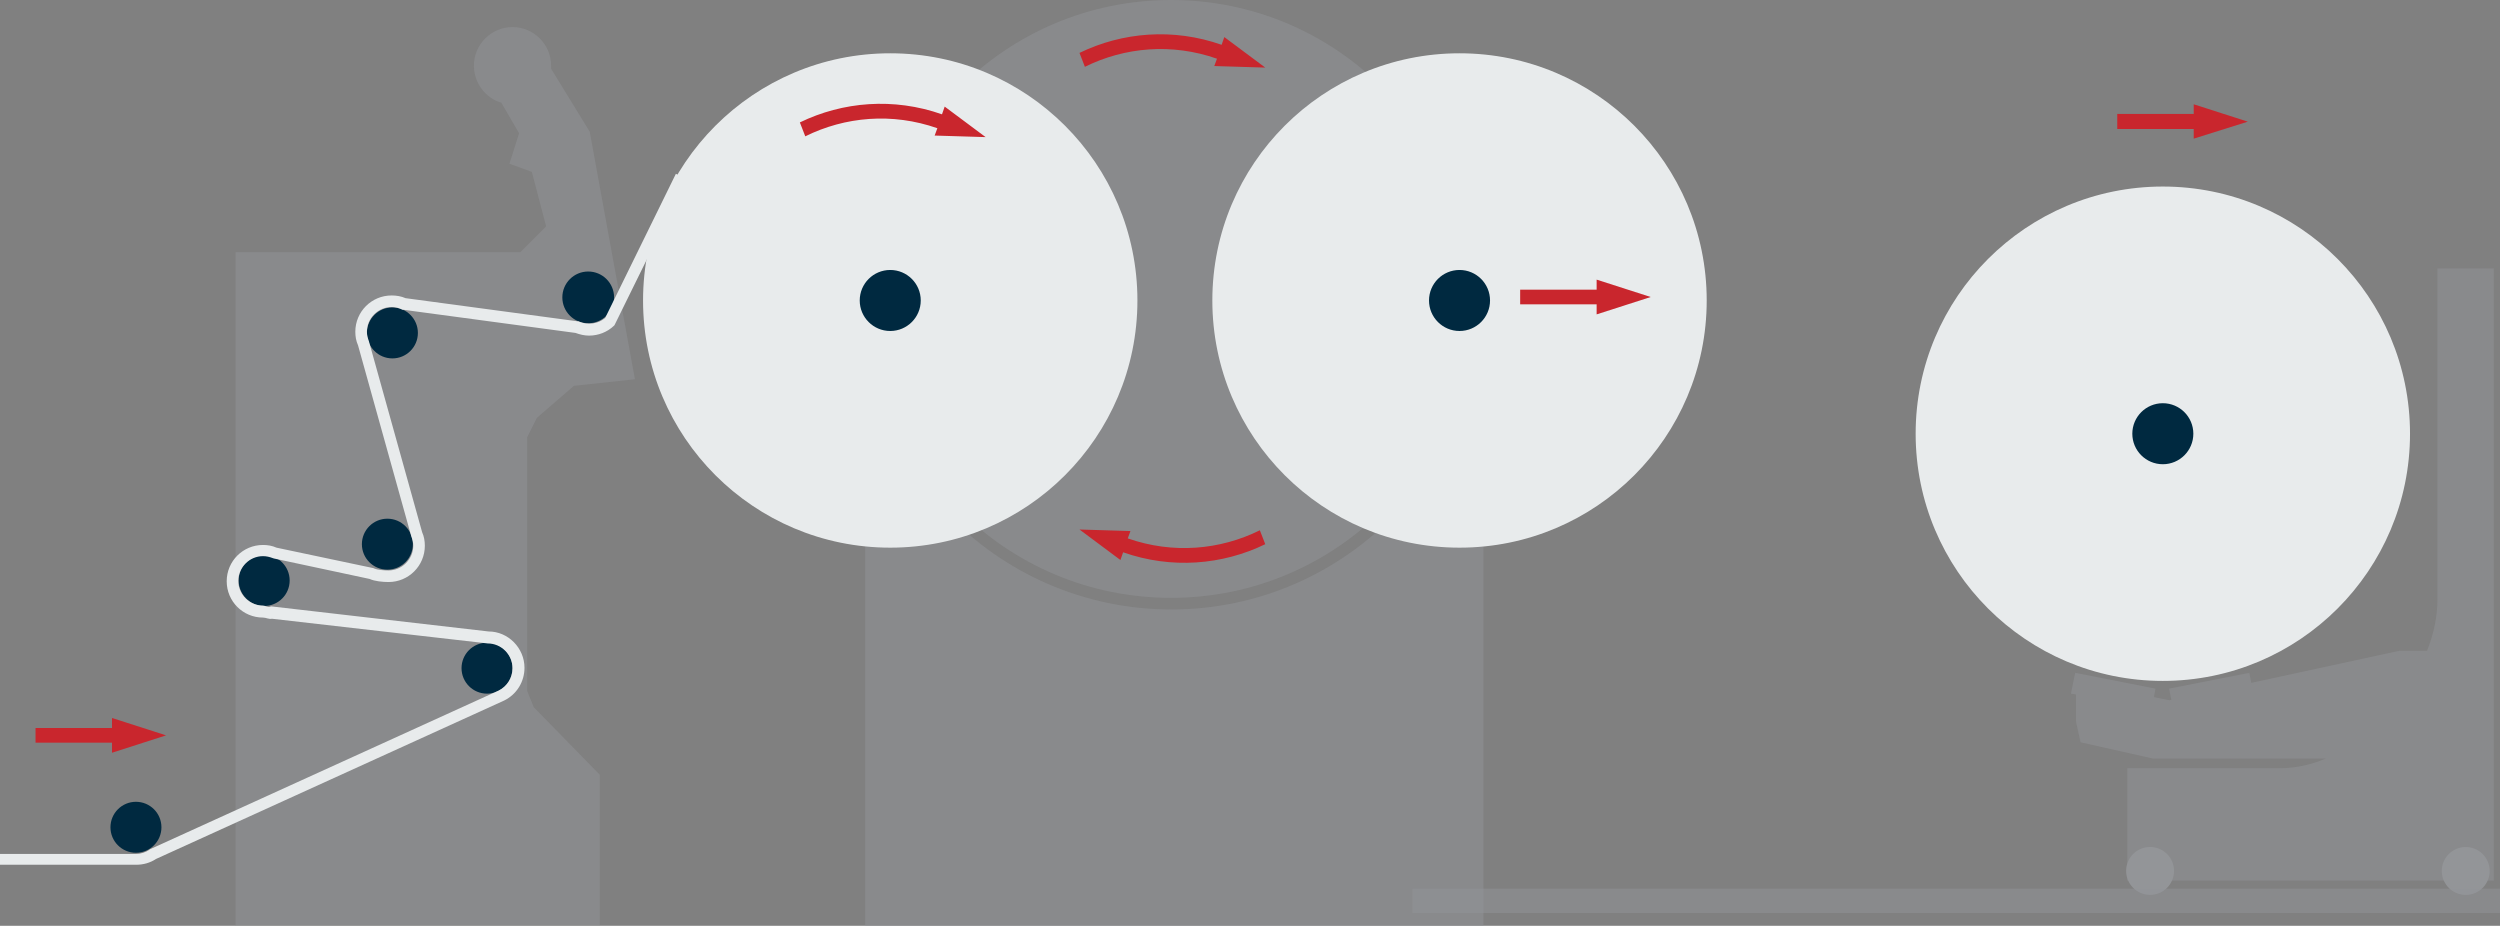
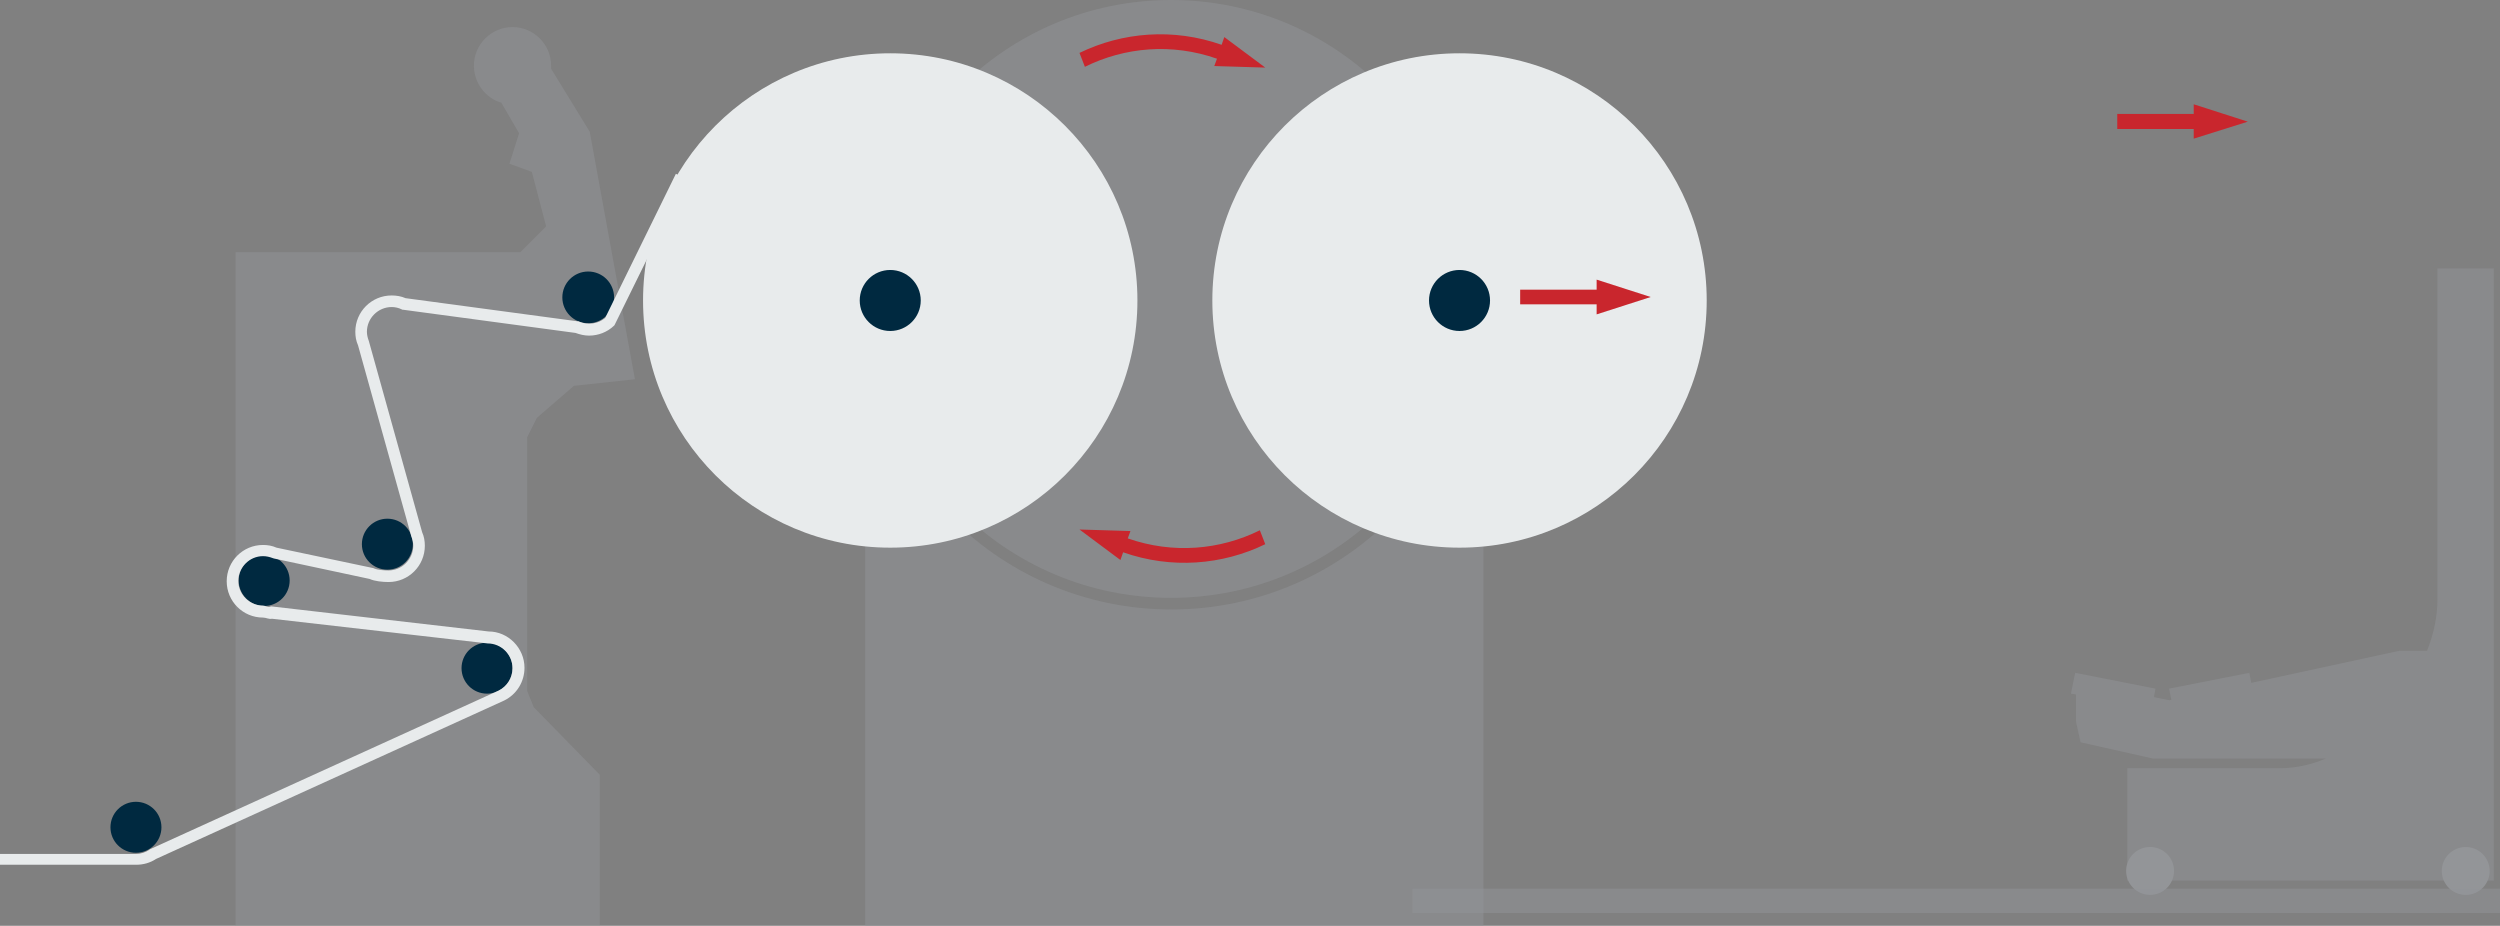
<svg xmlns="http://www.w3.org/2000/svg" version="1.1" id="Livello_1" x="0px" y="0px" viewBox="0 0 647.3 239.7" style="enable-background:new 0 0 647.3 239.7;" xml:space="preserve">
  <rect x="0" y="0" width="647.3" height="239.7" fill="#808080" stroke="none" />
  <style type="text/css">
	.st0{opacity:0.5;fill:#939598;enable-background:new    ;}
	.st1{fill:#C9262D;}
	.st2{fill:#939598;}
	.st3{fill:#002940;}
	.st4{fill:#E8EBEC;}
</style>
  <path class="st0" d="M134.7,65.3l6.7-6.7l-3.7-14.1l-5.8-2.1l2.5-7.9l-4.6-7.9c-4.1-1.2-7.1-5.1-7.1-9.6c0-5.5,4.5-10,10-10  s10,4.5,10,10c0,0.3,0,0.5,0,0.8l10,16.3l11.7,64.1l-15.8,1.7l-9.6,8.3l-2.5,5v65.7l1.7,4.2l17.1,17.5v39H61V65.3H134.7z" />
  <polygon class="st1" points="568,35.9 568,33.4 548.2,33.4 548.2,29.5 568,29.5 568,27 582,31.5 " />
-   <polygon class="st1" points="29,194.9 29,192.3 9.2,192.3 9.2,188.5 29,188.5 29,185.9 43,190.4 " />
  <path class="st0" d="M537.3,174.2l20.8,4.1l-0.4,2.2l4,0.8l0.5-0.1l-0.6-2.9l20.8-4.1l0.5,2.6l38.3-8.3h7.2c1.8-4.5,2.7-9,2.7-13.3  V69.5h14.6V228h-94.9v-29.1c0,0,18.3,0,39.5,0c4.1,0,8.1-0.9,11.9-2.5h-44.8l-18.7-4.2l-1.2-5.4v-7l-1.3-0.2L537.3,174.2z" />
  <ellipse transform="matrix(0.16 -0.987 0.987 0.16 313.683 819.73)" class="st2" cx="638.6" cy="225.5" rx="6.2" ry="6.2" />
  <circle class="st2" cx="556.7" cy="225.5" r="6.2" />
  <rect x="365.7" y="230.1" class="st0" width="281.7" height="6.3" />
  <circle class="st3" cx="152.3" cy="77" r="6.7" />
-   <circle class="st3" cx="101.6" cy="86.2" r="6.6" />
  <circle class="st3" cx="100.3" cy="140.9" r="6.6" />
  <circle class="st3" cx="126.1" cy="173" r="6.6" />
  <circle class="st3" cx="35.2" cy="214.2" r="6.6" />
  <circle class="st3" cx="68.4" cy="150.3" r="6.6" />
-   <circle class="st4" cx="560" cy="112.3" r="64" />
-   <circle class="st3" cx="560" cy="112.3" r="7.9" />
  <path class="st4" d="M0,223.9h35.3c1.8,0,3.6-0.5,5.1-1.5l90.1-41c3.3-1.6,5.3-4.9,5.3-8.5c0-5.1-4.2-9.4-9.3-9.4L70.2,157l-0.3,0.1  c-0.6,0.2-1.2-0.3-1.8-0.3c-3.5,0-6.4-2.9-6.4-6.4s2.9-6.4,6.4-6.4c0.9,0,1.7,0.2,2.5,0.5l0.3,0.1l24.8,5.3c1.3,0.6,3.4,0.8,4.9,0.8  c5.2,0,9.4-4.2,9.4-9.4c0-1.2-0.2-2.4-0.7-3.5L95.5,88.3c-0.3-0.8-0.5-1.6-0.5-2.4c0-3.5,2.9-6.4,6.4-6.4c0.9,0,1.8,0.2,2.6,0.6  l0.2,0.1l0.2,0l44.6,6c1.1,0.4,2.3,0.7,3.5,0.7c2.4,0,4.7-0.9,6.4-2.5l0.2-0.2l18.6-37.8L175,45l-18.3,37.3c-1.8,1.6-4.5,1.9-6.7,1  l-0.2-0.1l-0.2,0l-44.6-6c-1.1-0.5-2.4-0.7-3.6-0.7c-5.2,0-9.4,4.2-9.4,9.4c0,1.2,0.2,2.4,0.7,3.5l13.8,49.5  c0.3,0.8,0.5,1.6,0.5,2.4c0,3.5-2.9,6.4-6.4,6.4c-1,0-2.7-0.1-3.7-0.5l-0.2-0.1l-25.1-5.3c-1.1-0.5-2.3-0.7-3.5-0.7  c-5.2,0-9.4,4.2-9.4,9.4s4.2,9.4,9.4,9.4c0.8,0,1.6,0.5,2.3,0.3l55.9,6.4c3.5,0,6.4,2.9,6.4,6.4c0,2.5-1.4,4.7-3.6,5.8l-90.3,41.1  l-0.1,0.1c-1,0.7-2.3,1.1-3.5,1.1H0L0,223.9L0,223.9z" />
  <circle class="st0" cx="303.2" cy="77.4" r="77.4" />
  <path class="st0" d="M245.3,133.1c14.6,15.2,35.2,24.7,58,24.7c22.8,0,43.3-9.5,58-24.7h18.6l4.2,4.2v102.4H224V137.9l4.8-4.8  L245.3,133.1L245.3,133.1z" />
  <circle class="st4" cx="230.5" cy="77.8" r="64" />
  <circle class="st3" cx="230.5" cy="77.8" r="7.9" />
  <circle class="st4" cx="377.9" cy="77.8" r="64" />
  <circle class="st3" cx="377.9" cy="77.8" r="7.9" />
-   <path class="st1" d="M207.1,31.7c11.1-5.4,24.3-6.5,36.8-2.1l0.7-2l10.6,7.9L242,35.1l0.7-1.9c-11.7-4.1-23.9-3-34.2,2.1L207.1,31.7  z" />
  <path class="st1" d="M279.5,13.7c11.1-5.4,24.3-6.5,36.8-2.1l0.7-2l10.6,7.9l-13.2-0.4l0.7-1.9c-11.7-4.1-23.9-3-34.2,2.1  L279.5,13.7z" />
-   <path class="st1" d="M327.6,140.9c-11.1,5.4-24.3,6.5-36.8,2.1l-0.7,2l-10.6-7.9l13.2,0.4l-0.7,1.9c11.7,4.1,23.9,3,34.2-2.1  L327.6,140.9z" />
+   <path class="st1" d="M327.6,140.9c-11.1,5.4-24.3,6.5-36.8,2.1l-0.7,2l-10.6-7.9l13.2,0.4l-0.7,1.9c11.7,4.1,23.9,3,34.2-2.1  L327.6,140.9" />
  <polygon class="st1" points="413.4,81.4 413.4,78.8 393.6,78.8 393.6,75 413.4,75 413.4,72.4 427.4,76.9 " />
</svg>